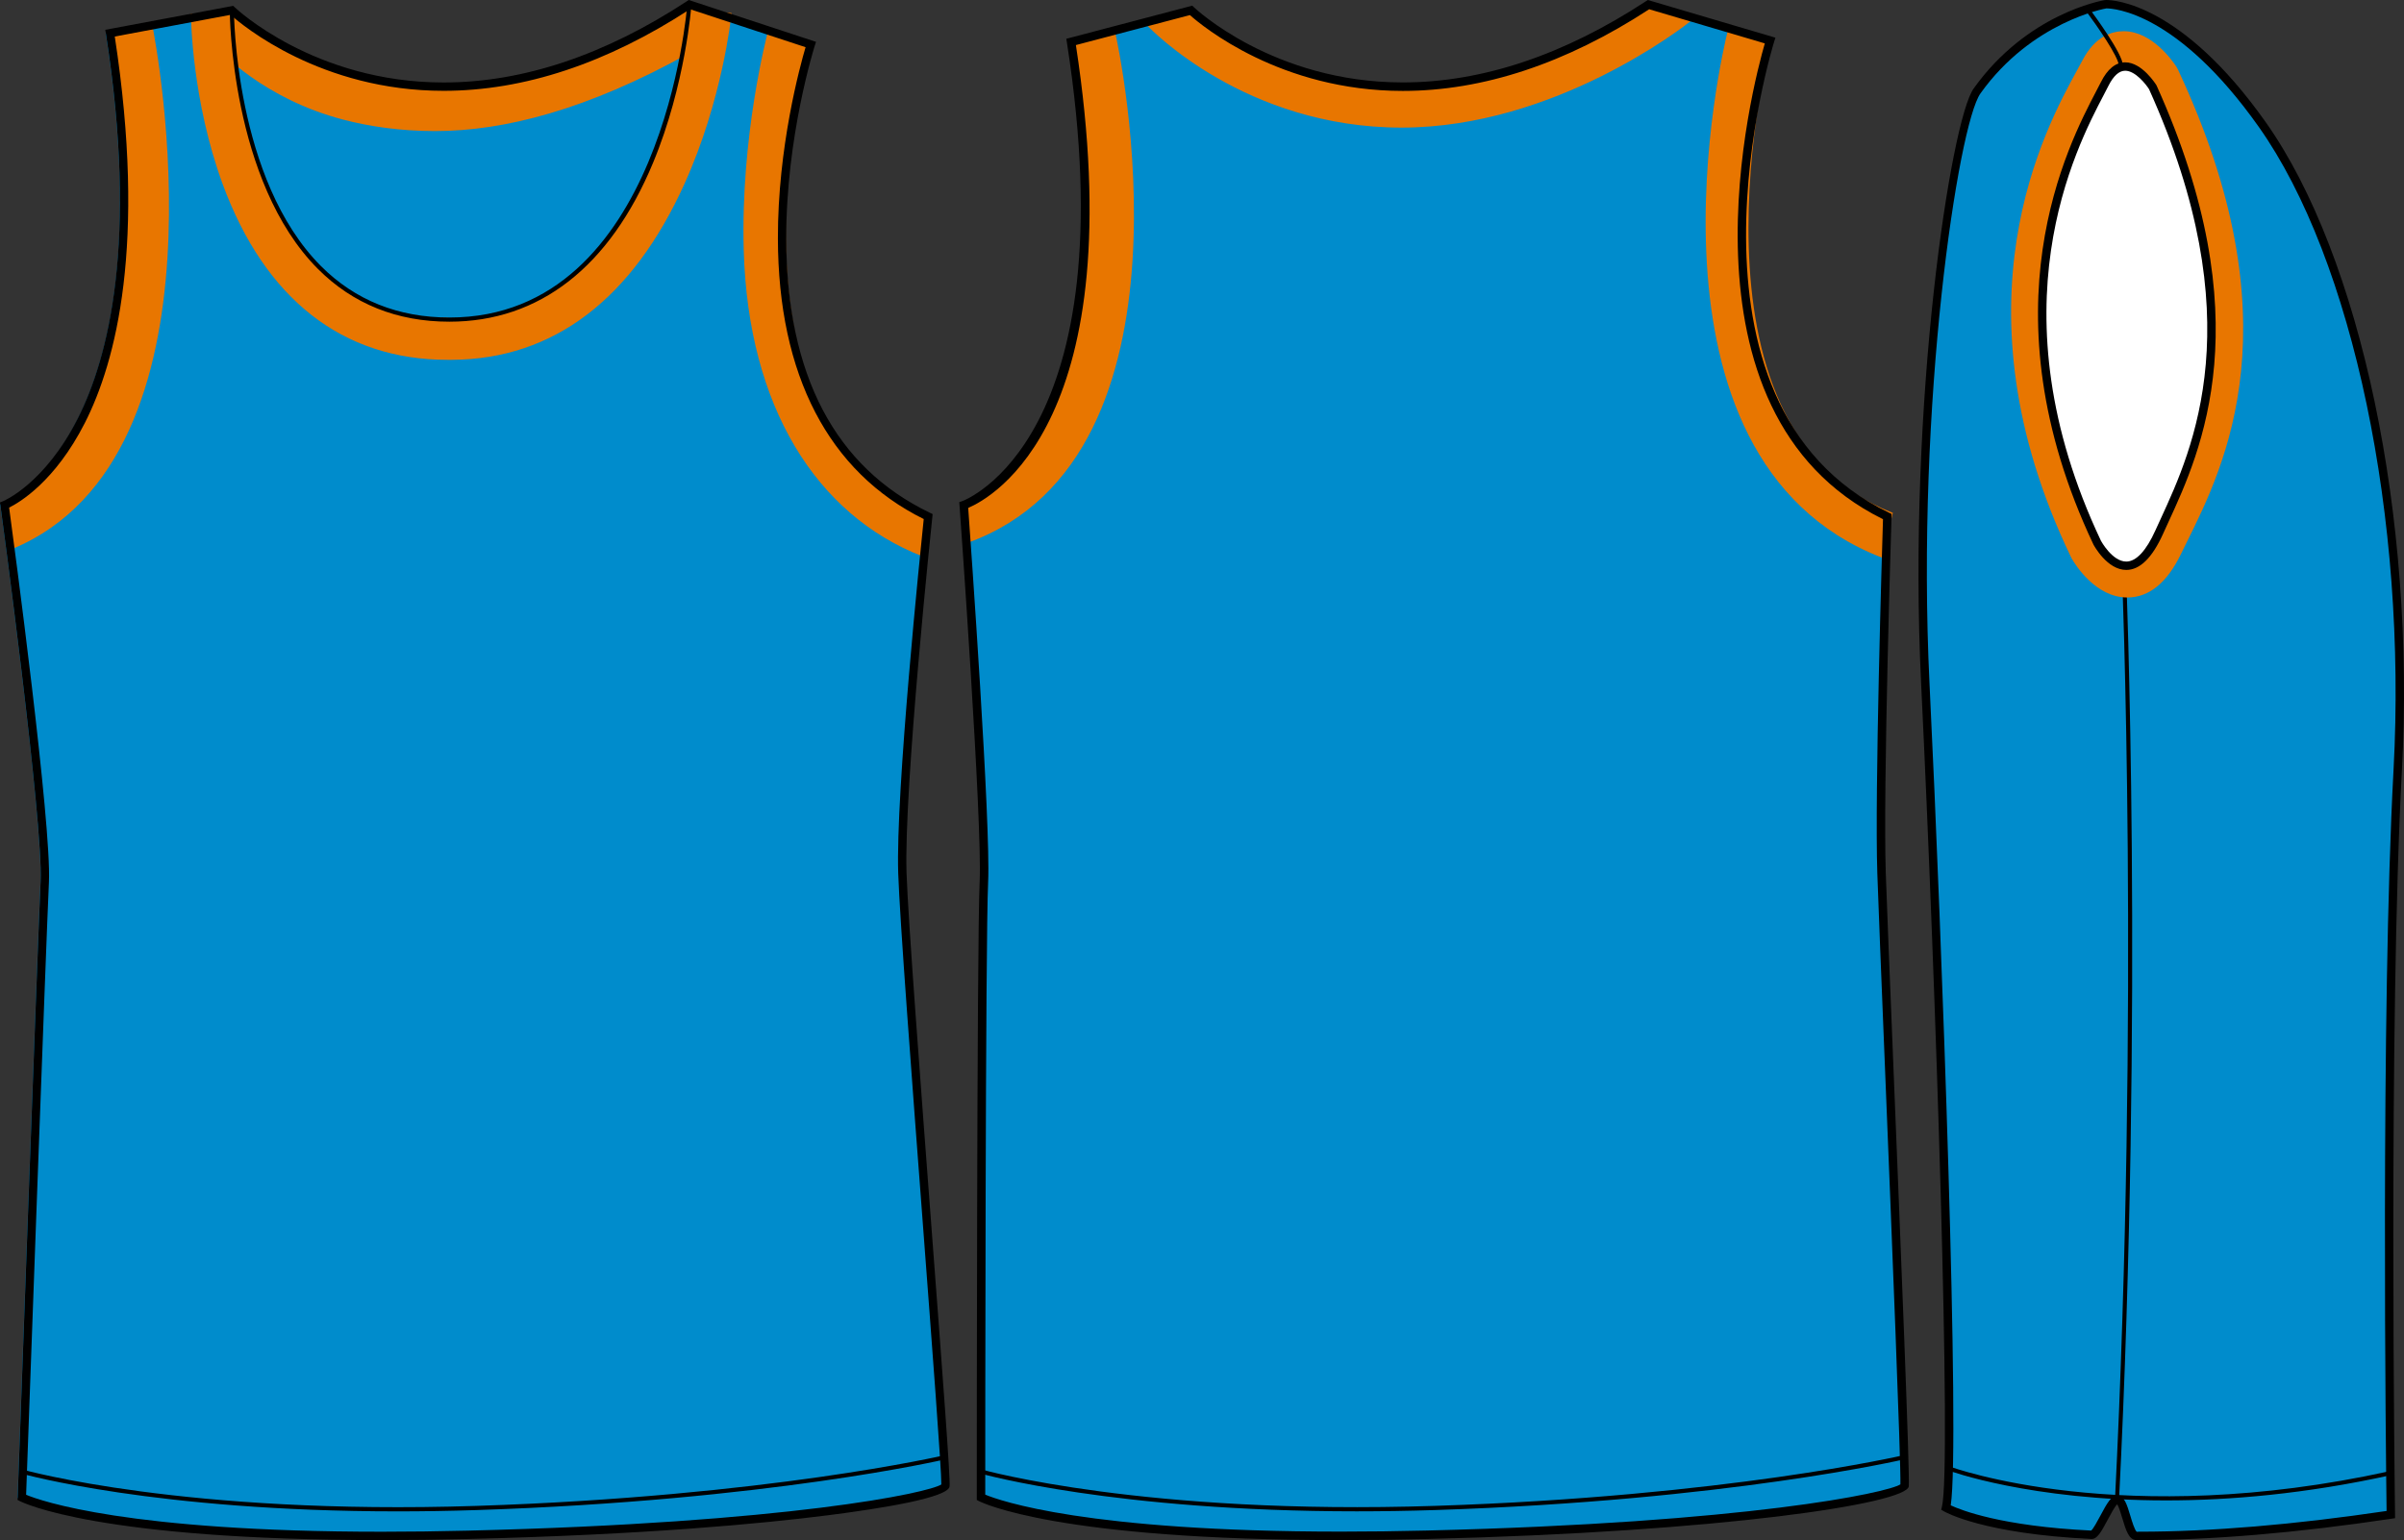
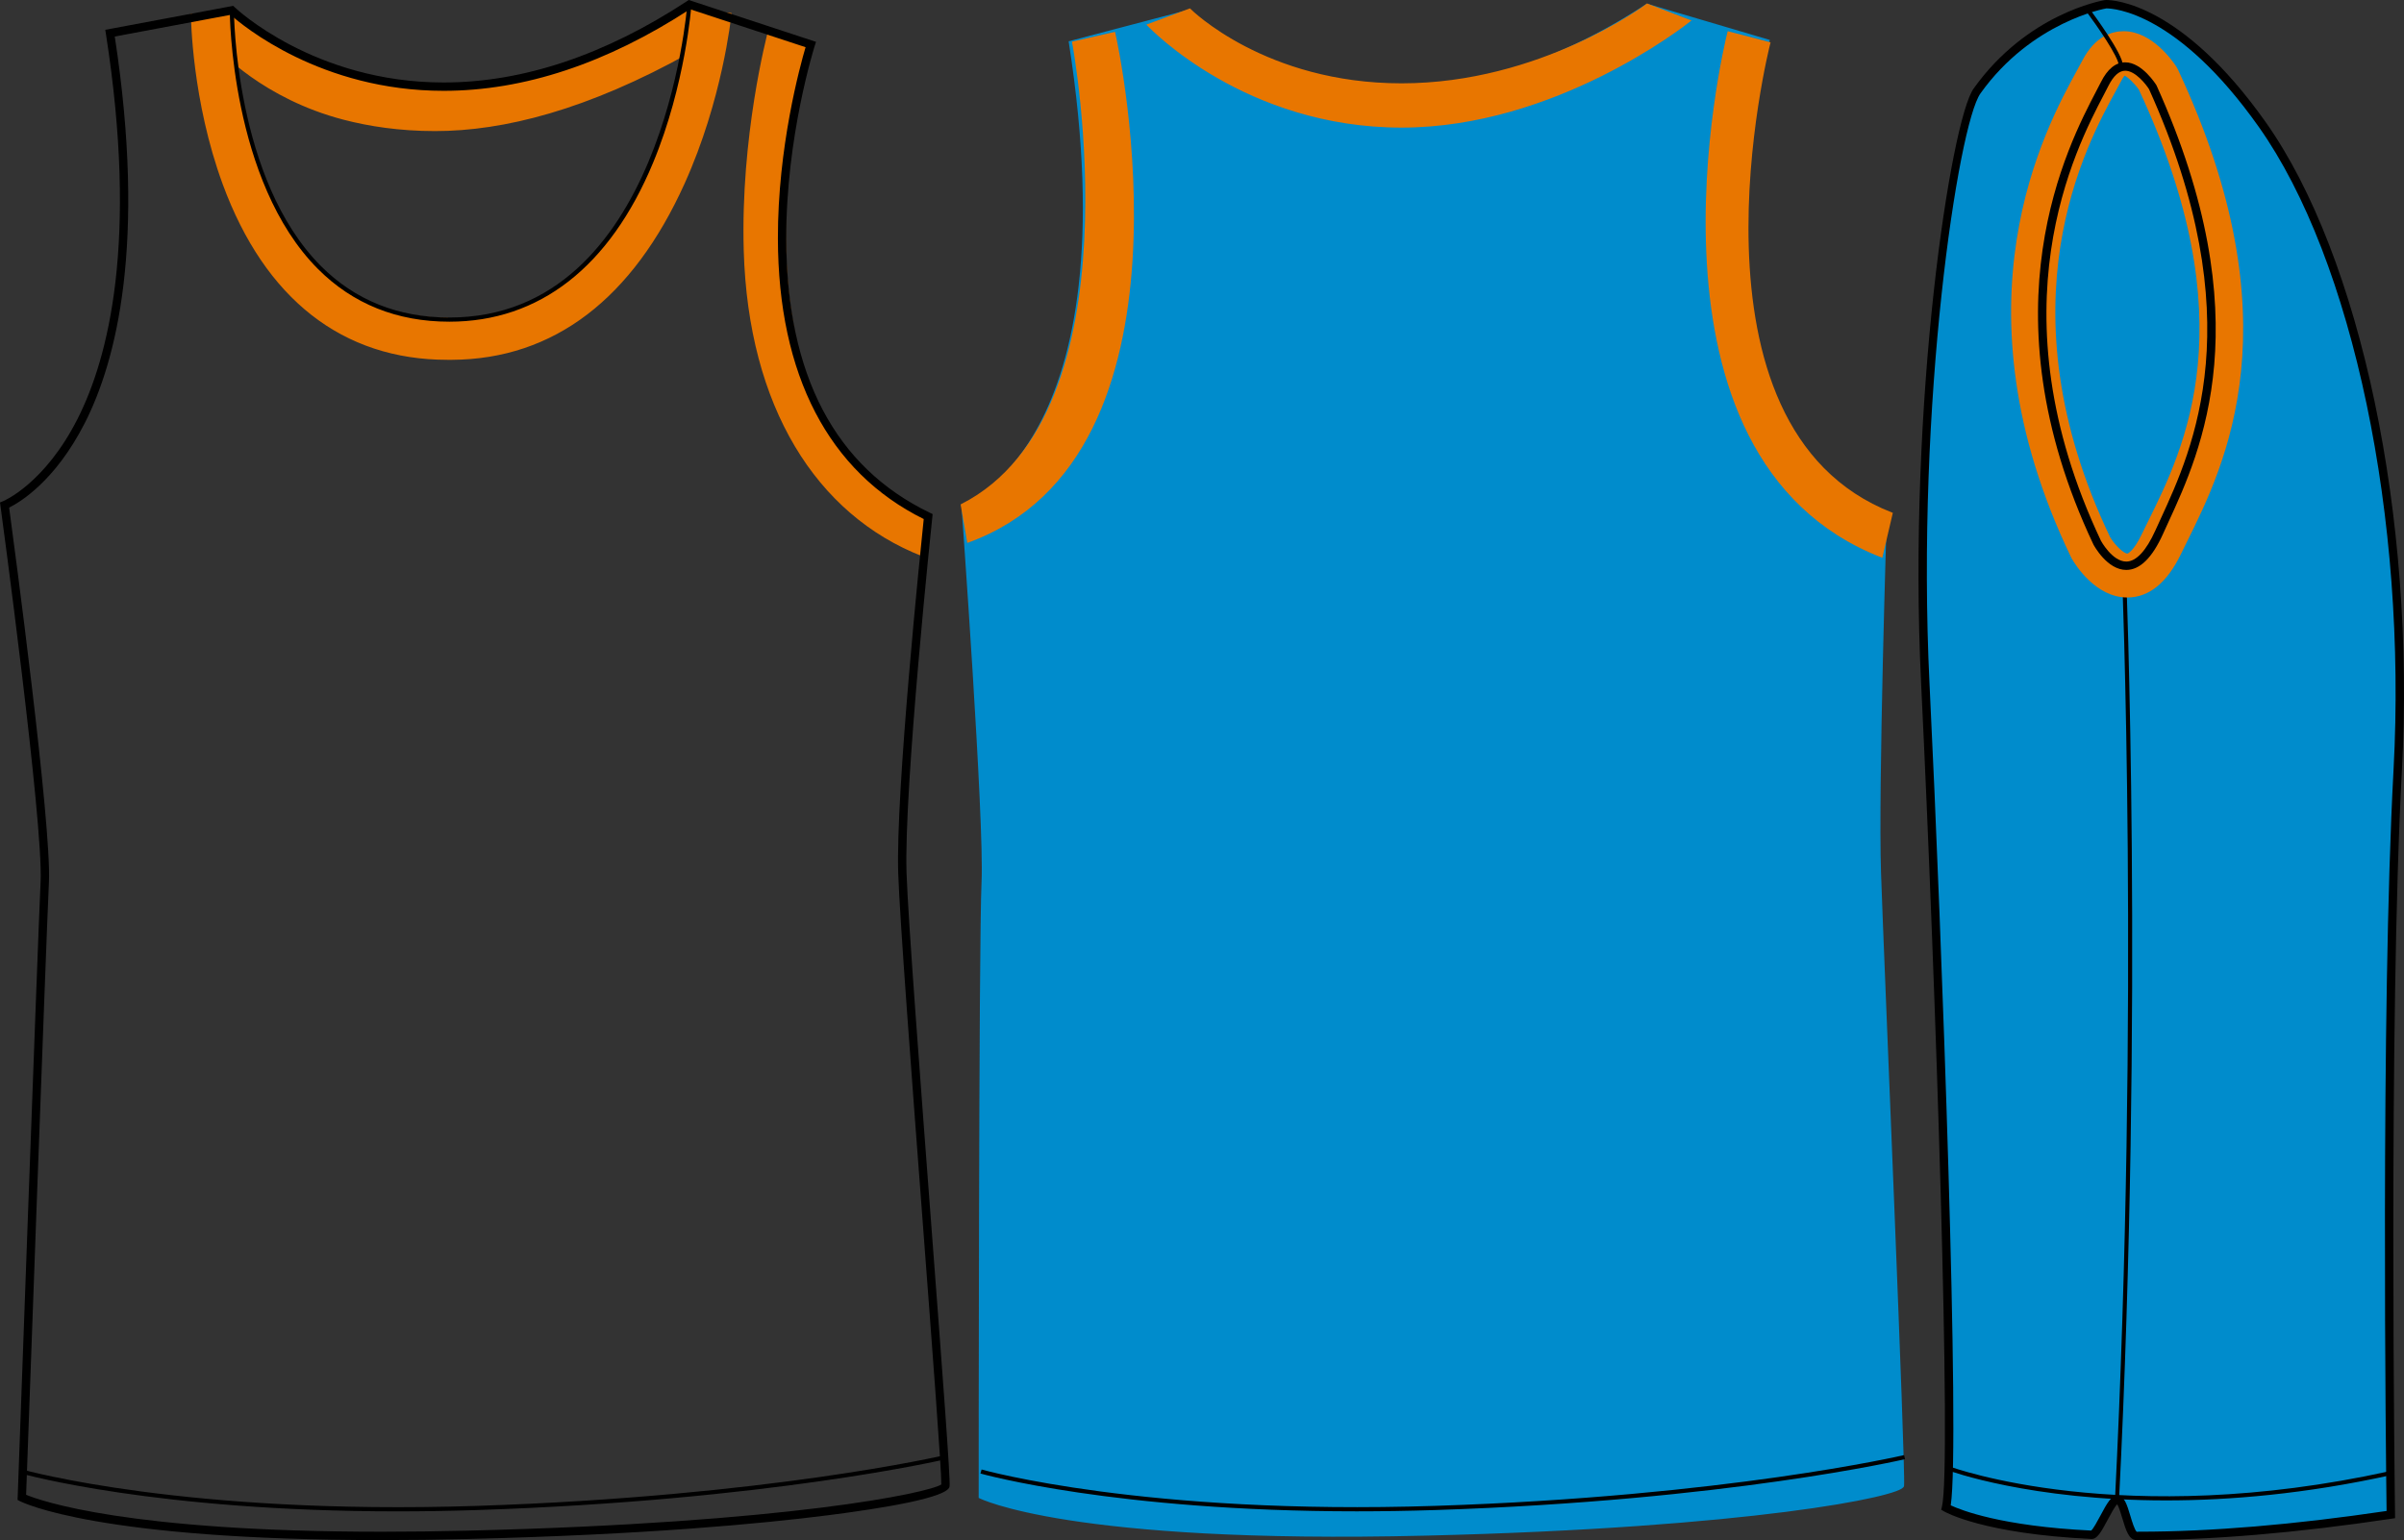
<svg xmlns="http://www.w3.org/2000/svg" version="1.1" width="1248.378" height="800.002">
  <rect width="100%" height="100%" fill="#333333" stroke="none" />
  <defs />
  <g id="id0:id0" transform="matrix(1.0,0,0,1.0,0.0,0.001)">
    <g id="id0:front">
-       <path id="id0:primary" fill="#008CCC" d="M0.664,262.383c0,0,87.62-34.463,54.755-245.117L118.69,5.412c0,0,94.125,91.133,237.55-2.99   l63.035,20.735c0,0-60.043,186.932,60.973,245.2c0,0-14.891,140.438-13.396,185.259c1.488,44.819,23.246,309.305,22.357,318.225   c-0.496,4.979-79.129,21.311-248.002,25.396C55.95,801.718,9.633,777.82,9.633,777.82s10.409-288.352,11.903-319.723   C23.024,426.722,0.664,262.383,0.664,262.383z" class="primary" stroke="#008CCC" />
      <g id="id0:secondary" class="secondary" fill="#E87600" stroke="#E87600">
        <path fill="#E87600" d="M232.319,186.407c-54.139,0-94.297-31.388-116.169-90.815C100.174,52.185,99.668,9.39,99.653,7.59    l20.817-0.168c0.002,0.412,0.541,41.398,15.382,81.43c18.878,50.923,51.338,76.741,96.471,76.741c0.213,0,1.779,0.651,1.992,0.651    c110.269-0.651,124.144-159.49,124.31-161.087l20.711,2.102c-0.182,1.795-4.68,44.477-24.289,87.895    c-26.838,59.417-67.445,90.974-120.404,91.257C234.393,186.407,232.57,186.407,232.319,186.407z" class="secondary" stroke="#E87600" />
-         <path fill="#E87600" d="M6.303,284.639l-4.421-22.581c89.642-42.473,56.72-242.734,56.324-244.771l20.438-3.947    C80.387,22.336,121.774,236.499,6.303,284.639z" class="secondary" stroke="#E87600" />
        <path fill="#E87600" d="M479.246,288.542c-55.092-21.5-90.207-77.603-92.533-158.433C385.01,70.945,398.672,18.738,399.25,16.545    l20.121,5.339c-0.527,2.001-51.654,200.633,62.682,245.252L479.246,288.542z" class="secondary" stroke="#E87600" />
        <path fill="#E87600" d="M225.926,67.589c-18.489,0-34.348-2.495-47.354-5.88c-41.845-10.891-64.322-36.03-65.252-36.962    l8.132-18.54c0.195,0.193,27.616,25.212,64.403,34.479C234.703,52.987,301,39.06,357.595,3.604l0.324,23.42    C304.703,56.694,261.383,67.589,225.926,67.589z" class="secondary" stroke="#E87600" />
      </g>
      <path d="M198.294,800c-147.082,0-186.349-19.396-187.945-20.221l-1.223-0.63l0.05-1.378c0.104-2.881,10.428-288.743,11.905-319.771   c1.468-30.819-20.628-193.698-20.853-195.337L0,260.986l1.577-0.63c0.213-0.086,21.604-8.931,38.799-42.979   C56.337,185.77,71.828,125.45,54.994,17.563l-0.325-2.076l66.443-12.448l0.808,0.777c0.403,0.39,41.186,39.03,108.447,39.03   c41.146,0,83.687-14.222,126.427-42.27L357.668,0l66.076,21.736l-0.656,2.051c-0.146,0.466-14.924,47.118-14.795,100.191   c0.18,70.738,25.295,118.652,74.65,142.414l1.377,0.662l-0.164,1.52c-0.15,1.401-14.863,140.812-13.393,184.975   c0.783,23.453,7.203,108.242,12.869,183.052c6.154,81.257,9.904,131.27,9.482,135.492c-0.584,5.819-34.443,11.349-62.746,14.968   c-34.57,4.416-95.145,10.149-187.386,12.38C227.614,799.811,212.577,800,198.294,800z M13.561,776.469   c7.66,3.171,52.923,19.196,184.732,19.196c14.249,0,29.25-0.188,44.59-0.563c167.035-4.04,239.474-19.674,245.947-23.999   c0.072-7.612-4.803-71.924-9.514-134.181c-5.674-74.854-12.098-159.69-12.881-183.234c-1.396-41.96,11.654-168.747,13.25-184.067   c-49.393-24.468-75.572-74.823-75.729-145.739c-0.102-47.388,11.521-89.703,14.373-99.367L358.295,4.768   c-43.164,28.14-86.199,42.407-127.928,42.407c-63.717,0-104.357-33.888-110.617-39.475L59.601,18.97   c16.544,108.1,0.693,168.844-15.586,200.812c-15.437,30.314-33.817,41.193-39.273,43.886   c2.438,18.019,22.093,164.609,20.666,194.535C23.987,488.058,14.365,754.182,13.561,776.469z" />
      <path d="M233.35,167.102c-27.134,0-50.084-9.207-68.21-27.362C119.724,94.257,119.329,6.6,119.329,5.723l2.167,0.002   c0,0.872,0.399,87.649,45.178,132.49c17.708,17.731,40.142,26.722,66.675,26.722c110.885,0,123.438-160.999,123.553-162.625   l2.164,0.154c-0.031,0.412-3.072,41.555-19.959,82.155C316.67,138.579,280.097,167.102,233.35,167.102z" />
      <path d="M206.459,785.089c-125.48,0-194.666-19.431-195.421-19.646l0.601-2.084c0.829,0.233,84.792,23.785,235.74,18.889   c151.045-4.928,242.43-26.158,243.334-26.372l0.498,2.111c-0.91,0.215-92.504,21.498-243.764,26.426   C233.191,784.88,219.517,785.089,206.459,785.089z" />
    </g>
  </g>
  <g id="id1:id1" transform="matrix(1.0,0,0,1.0,498.148,0.0)">
    <g id="id1:back">
      <path id="id1:primary_1_" fill="#008CCC" d="M1.605,262.39c0,0,88.618-29.921,55.747-240.57l62.271-16.387   c0,0,94.119,91.138,237.527-2.99l63.139,18.646c0,0-60.146,189.012,60.862,247.271c0,0-4.49,140.43-2.99,185.248   c1.495,44.821,12.845,309.279,11.952,318.198c-0.498,4.984-79.121,21.32-247.988,25.393   c-185.242,4.486-231.555-19.42-231.555-19.42s0-288.318,1.495-319.691C13.554,426.723,1.605,262.39,1.605,262.39z" class="primary" stroke="#008CCC" />
      <g id="id1:secondary_1_" class="secondary" fill="#E87600" stroke="#E87600">
        <path fill="#E87600" d="M4.544,281.363l-3.3-19.059C94.734,214.638,59.535,24.012,59.081,22.035l21.441-4.898    C82.545,25.961,127.575,236.534,4.544,281.363z" class="secondary" stroke="#E87600" />
        <path fill="#E87600" d="M478.97,289.062c-132.267-51.601-81.896-263.35-79.569-272.26l21.285,5.56    c-0.521,1.994-50.56,199.847,63.513,244.351L478.97,289.062z" class="secondary" stroke="#E87600" />
        <path fill="#E87600" d="M229.66,65.782c-80.733,0-129.75-50.828-131.624-52.795l21.633-8.06    c0.395,0.412,39.072,38.857,109.99,38.857c72.308,0,127.001-40.963,127.585-41.427l21.999,8.43    C376.602,12.857,309.486,65.782,229.66,65.782z" class="secondary" stroke="#E87600" />
      </g>
-       <path d="M198.199,800.003c-147.057,0-186.329-19.396-187.93-20.223l-1.188-0.615v-1.344c0-2.887,0.017-288.768,1.495-319.832   c1.469-30.883-10.342-193.822-10.453-195.464l-0.125-1.684l1.608-0.559c0.866-0.292,86.438-32.172,54.291-238.164l-0.303-1.968   l65.391-17.212l0.896,0.868c0.406,0.387,41.171,39.012,108.42,39.012c41.141,0,83.667-14.213,126.396-42.26L357.553,0   l66.271,19.575l-0.682,2.14c-0.595,1.874-58.168,187.886,59.729,244.643l1.289,0.627l-0.043,1.427   c-0.052,1.4-4.473,140.882-2.995,185.12c0.503,15.057,2.127,55.143,4.005,101.554c3.81,93.965,8.537,210.905,7.938,216.974   c-0.886,8.928-96.487,23.665-250.146,27.377C227.531,799.821,212.489,800.003,198.199,800.003z M13.481,776.397   c7.57,3.146,52.771,19.205,184.717,19.205c14.256,0,29.264-0.181,44.606-0.559c166.927-4.03,239.414-19.661,245.91-23.992   c0.315-10.725-4.471-128.93-7.982-215.778c-1.882-46.42-3.506-86.515-4.005-101.587c-1.4-41.959,2.479-169.067,2.948-183.984   c-112.704-55.7-67.498-225.996-61.369-247.161L358.26,4.807c-43.174,28.15-86.223,42.423-127.958,42.423   c-63.429,0-103.999-33.582-110.544-39.399L60.556,23.41c29.94,195.276-43.568,235.173-55.923,240.424   c1.306,18.113,11.764,164.53,10.348,194.375C13.55,488.033,13.481,754.355,13.481,776.397z" />
      <path d="M206.398,785.067c-125.487,0-194.666-19.429-195.418-19.649l0.603-2.08c0.831,0.239,84.778,23.812,235.729,18.888   c151.036-4.924,242.408-26.157,243.314-26.372l0.495,2.114c-0.903,0.206-92.489,21.491-243.745,26.424   C233.127,784.853,219.449,785.067,206.398,785.067z" />
    </g>
  </g>
  <g id="id2:id2" transform="matrix(1.0,0,0,1.0,996.263,0.001)">
    <g id="id2:side">
      <path id="id2:primary_2_" fill="#008CCC" d="M96.934,2.231c0,0-39.24,6.541-66.711,45.048C18.607,63.57-3.799,208.422,3.365,355.224   c7.166,146.813,16.115,406.42,10.746,427.915c0,0,18.951,11.104,73.432,13.975c4.633,0.246,10.605-18.225,15.755-18.104   c3.513,0.076,6.056,18.775,9.818,18.775c33.29,0.066,76.534-2.76,131.956-11.068c0,0-3.584-254.238,3.586-386.727   c7.158-132.485-22.021-266.925-70.348-335.271C132.529-0.026,96.934,2.231,96.934,2.231z" class="primary" stroke="#008CCC" />
      <path d="M104.091,780.057l-2.106-0.111c12.979-257.414,3.619-484.772,3.525-487.039l2.11-0.085   C107.719,295.086,117.073,522.541,104.091,780.057z" />
      <path id="id2:secondary_2_" fill="#E87600" d="M108.441,309.869C108.438,309.869,108.438,309.869,108.441,309.869   c-16.047,0-26.463-16.588-28.387-19.9l-0.398-0.75C16.503,157.592,66.49,66.448,82.917,36.498c1.035-1.89,1.935-3.525,2.647-4.896   c6.398-12.305,14.94-14.894,20.982-14.894c14.383,0,24.977,15.192,26.959,18.24l0.729,1.312   c61.311,130.793,24.496,205.059,4.723,244.963c-1.105,2.24-2.162,4.369-3.148,6.396   C128.666,302.376,119.457,309.869,108.441,309.869z M99.098,279.341c2.664,4.352,7.313,8.729,9.346,8.729   c0.617,0,3.75-1.694,7.744-9.946c1.011-2.095,2.097-4.283,3.235-6.582c19.378-39.104,51.774-104.479-4.567-225.258   c-2.338-3.339-5.985-6.83-7.934-7.63c-0.408,0.417-1.124,1.286-2.02,3.006c-0.773,1.491-1.744,3.27-2.868,5.323   C86.953,74.47,41.107,158.052,99.098,279.341z" class="secondary" stroke="#E87600" />
      <path d="M114.51,800L114.51,800h-1.396c-3.886-0.01-5.45-5.246-7.272-11.311c-0.689-2.309-1.797-6.012-2.674-7.27   c-1.295,1.225-3.52,5.396-4.896,7.996c-3.518,6.59-5.482,10.02-8.371,10.02c-56.159-2.682-75.899-13.906-76.717-14.391   l-1.406-0.818l0.396-1.584c5.047-20.207-3.164-270.578-10.802-427.317C-5.786,208.71,16.803,62.547,28.631,45.984   c27.68-38.806,66.49-45.67,68.126-45.942L97.566,0c3.884,0,39.137,1.78,82.721,63.425c49.426,69.897,77.852,205.194,70.748,336.677   c-7.086,130.921-3.609,384.076-3.574,386.615l0.023,1.906l-1.883,0.279C196.508,796.27,152.404,800,114.51,800z M103.262,776.828   c3.602,0.086,4.998,4.734,6.76,10.609c0.797,2.666,2.279,7.621,3.349,8.262l1.142-0.053c37.191,0,80.438-3.627,128.557-10.77   c-0.307-23.666-3.154-259.969,3.615-385.015c7.051-130.57-21.061-264.77-69.957-333.917C134.414,6.089,101.214,4.36,97.564,4.36   c-0.469,0.042-38.797,6.88-65.383,44.153C20.618,64.719-1.38,209.367,5.723,355.113c6.574,134.729,15.898,394.883,11.016,426.842   c5.25,2.461,26.335,10.842,72.916,13.104c1.115-0.852,3.391-5.117,4.77-7.697C98.006,780.635,100.186,776.828,103.262,776.828z" />
      <g>
-         <path fill="#FFFFFF" d="M121.723,45.457c0,0-14.322-23.282-25.064-1.797c-10.747,21.493-64.773,109.231-3.904,238.15    c0,0,16.12,30.436,32.236-5.365C141.096,240.628,179.016,172.579,121.723,45.457z" />
        <path d="M107.9,296.056L107.9,296.056c-9.955,0-16.782-12.688-17.067-13.225C33.045,160.46,77.714,75.176,92.396,47.15    c0.901-1.72,1.683-3.202,2.309-4.462c3.419-6.847,7.673-10.313,12.629-10.313c8.797,0,15.939,11.445,16.243,11.938    c54.749,121.426,23.149,190.08,6.166,226.961c-0.978,2.12-1.903,4.13-2.769,6.063C121.382,289.756,114.961,296.056,107.9,296.056z     M107.34,36.737c-3.177,0-6.109,2.657-8.736,7.903c-0.64,1.286-1.432,2.801-2.342,4.539    c-14.436,27.548-58.351,111.394-1.533,231.704c0.008,0.018,5.842,10.815,13.17,10.823l0,0c5.121,0,10.343-5.586,15.099-16.154    c0.873-1.933,1.806-3.968,2.789-6.088c16.683-36.252,47.747-103.739-6.056-223.112C118.172,43.856,112.615,36.737,107.34,36.737z" />
      </g>
      <path d="M106.182,34.165h-2.146c0-4.599-11.909-21.553-16.503-27.693l1.724-1.294C90.989,7.502,106.182,28.016,106.182,34.165z" />
      <path d="M128.535,779.391c-70.706,0-112.426-15.336-113.029-15.566l0.758-2.01c0.887,0.332,89.692,32.947,228.6,2.354l0.455,2.094   C200.9,776.045,161.555,779.391,128.535,779.391z" />
-       <path fill="none" stroke="#7E8083" stroke-width="5" stroke-miterlimit="10" d="M105.832,4.368" />
    </g>
  </g>
</svg>